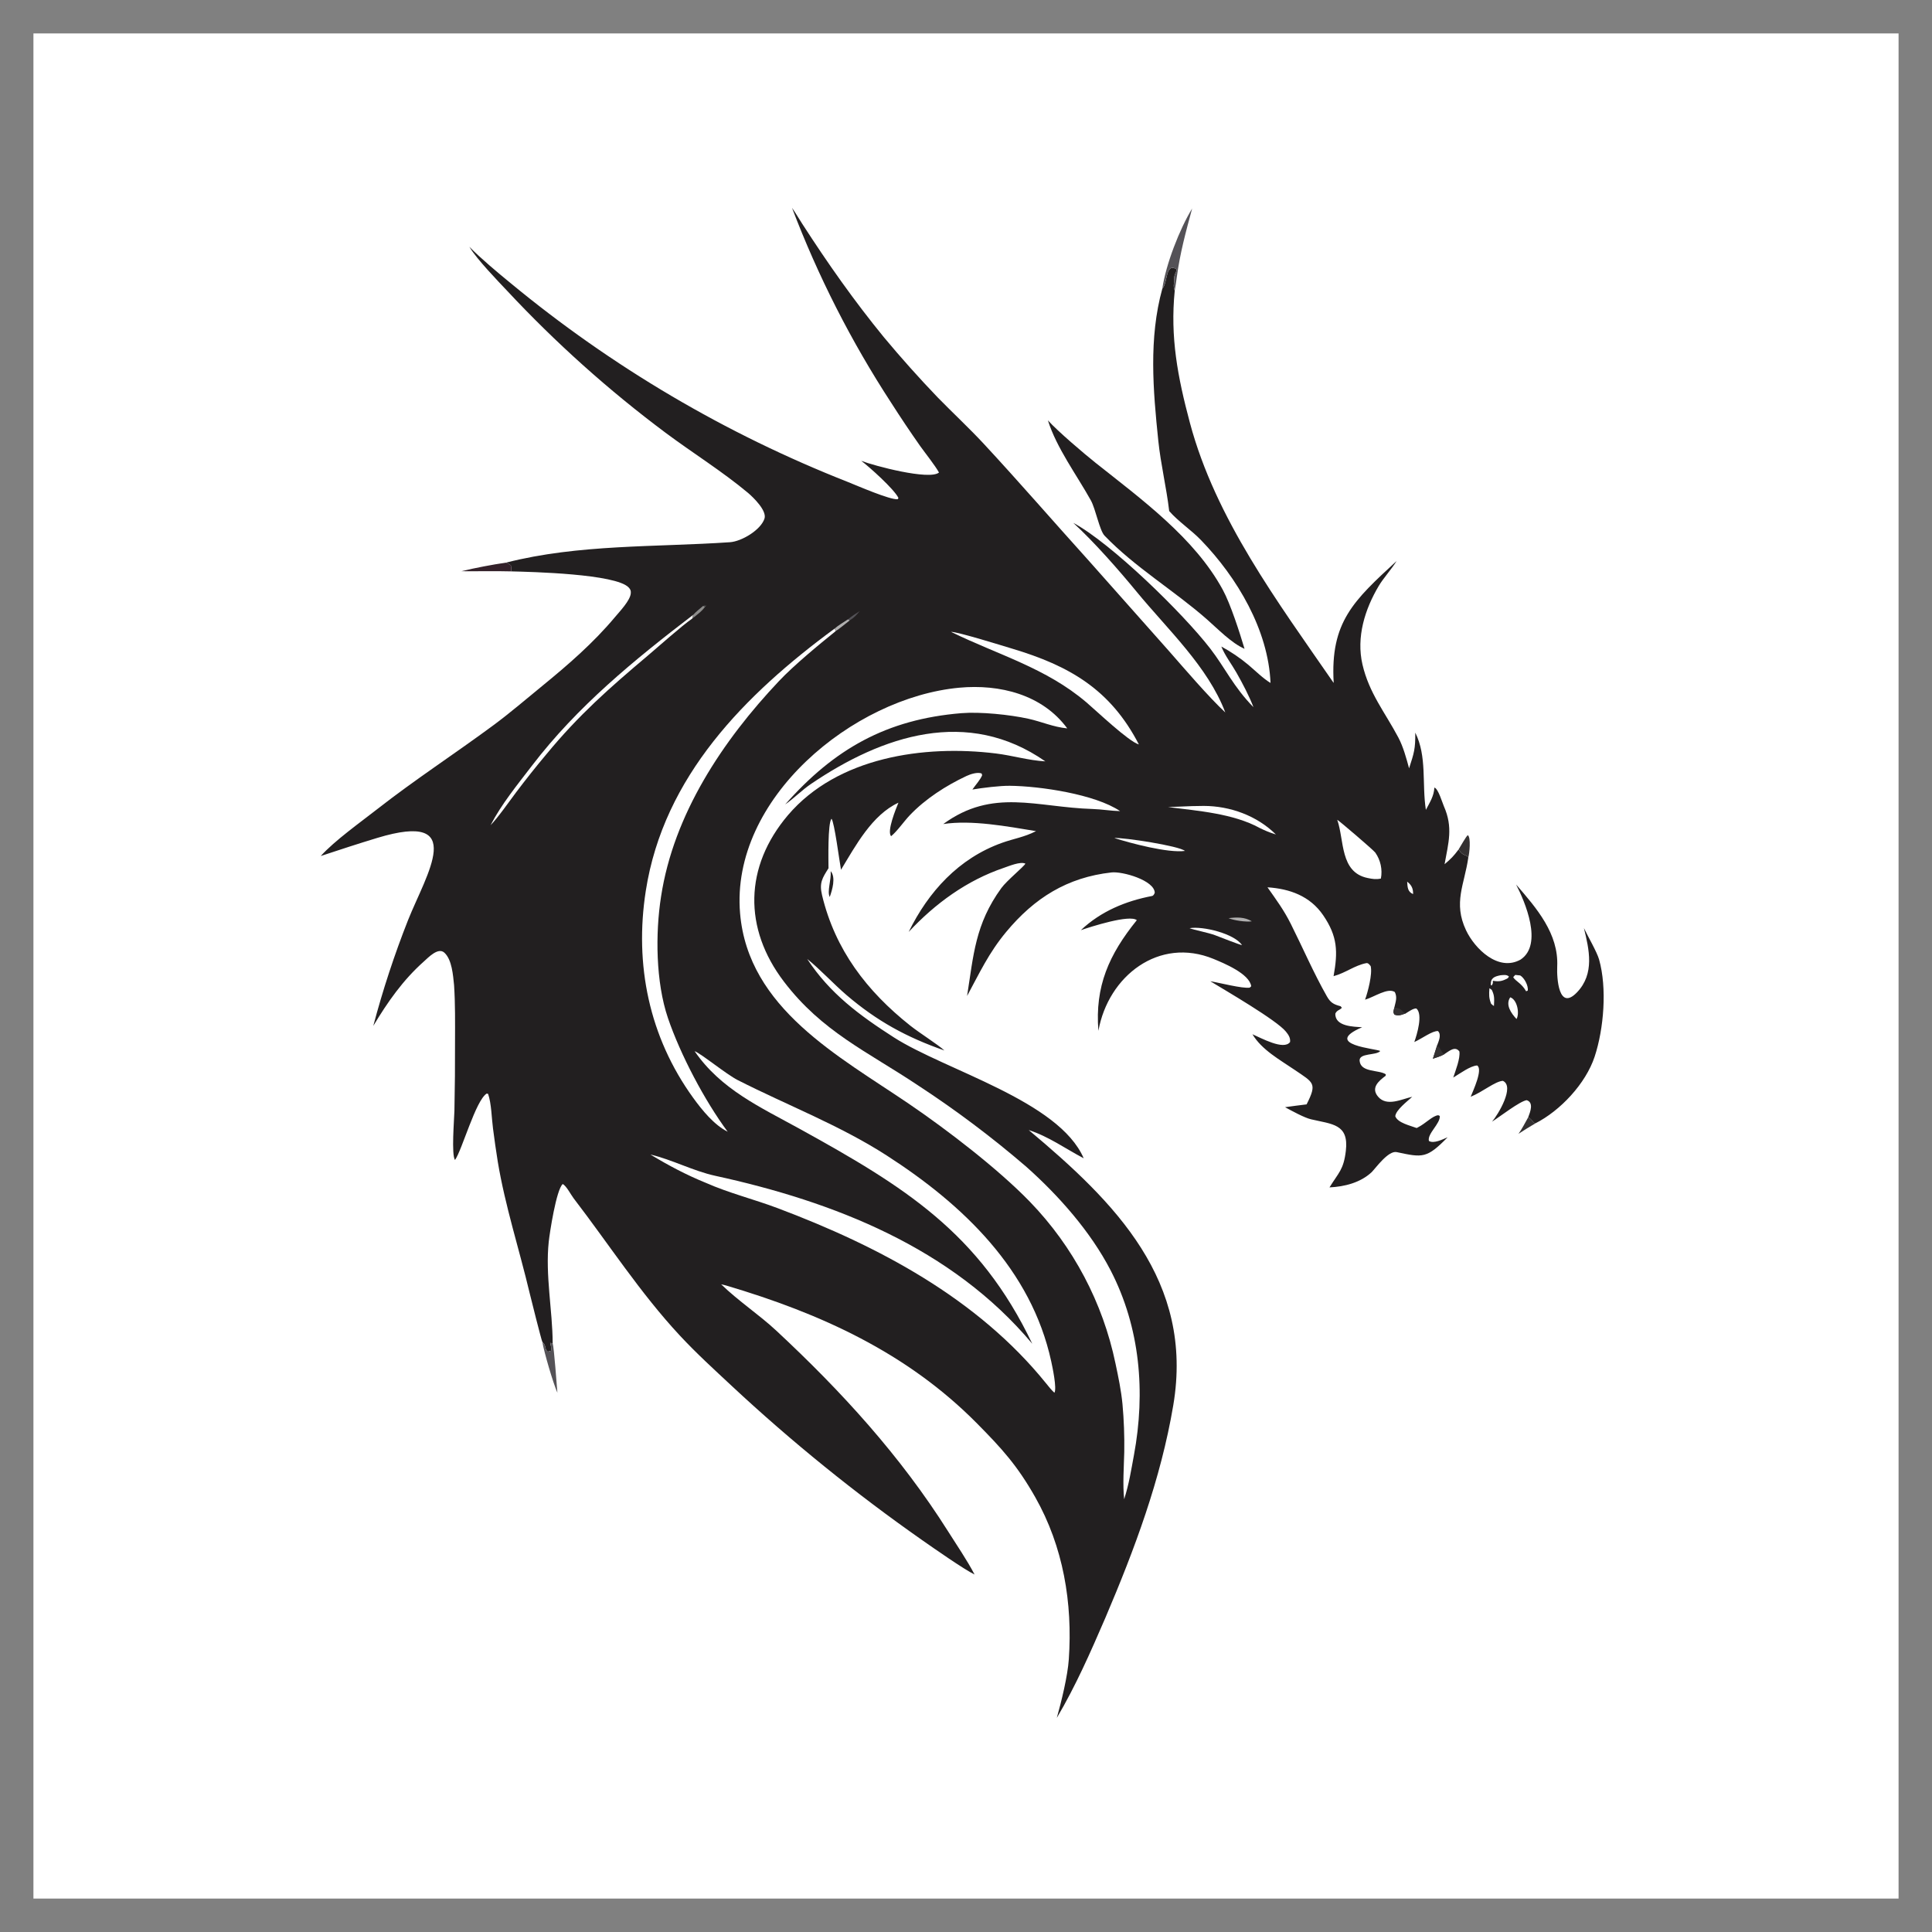
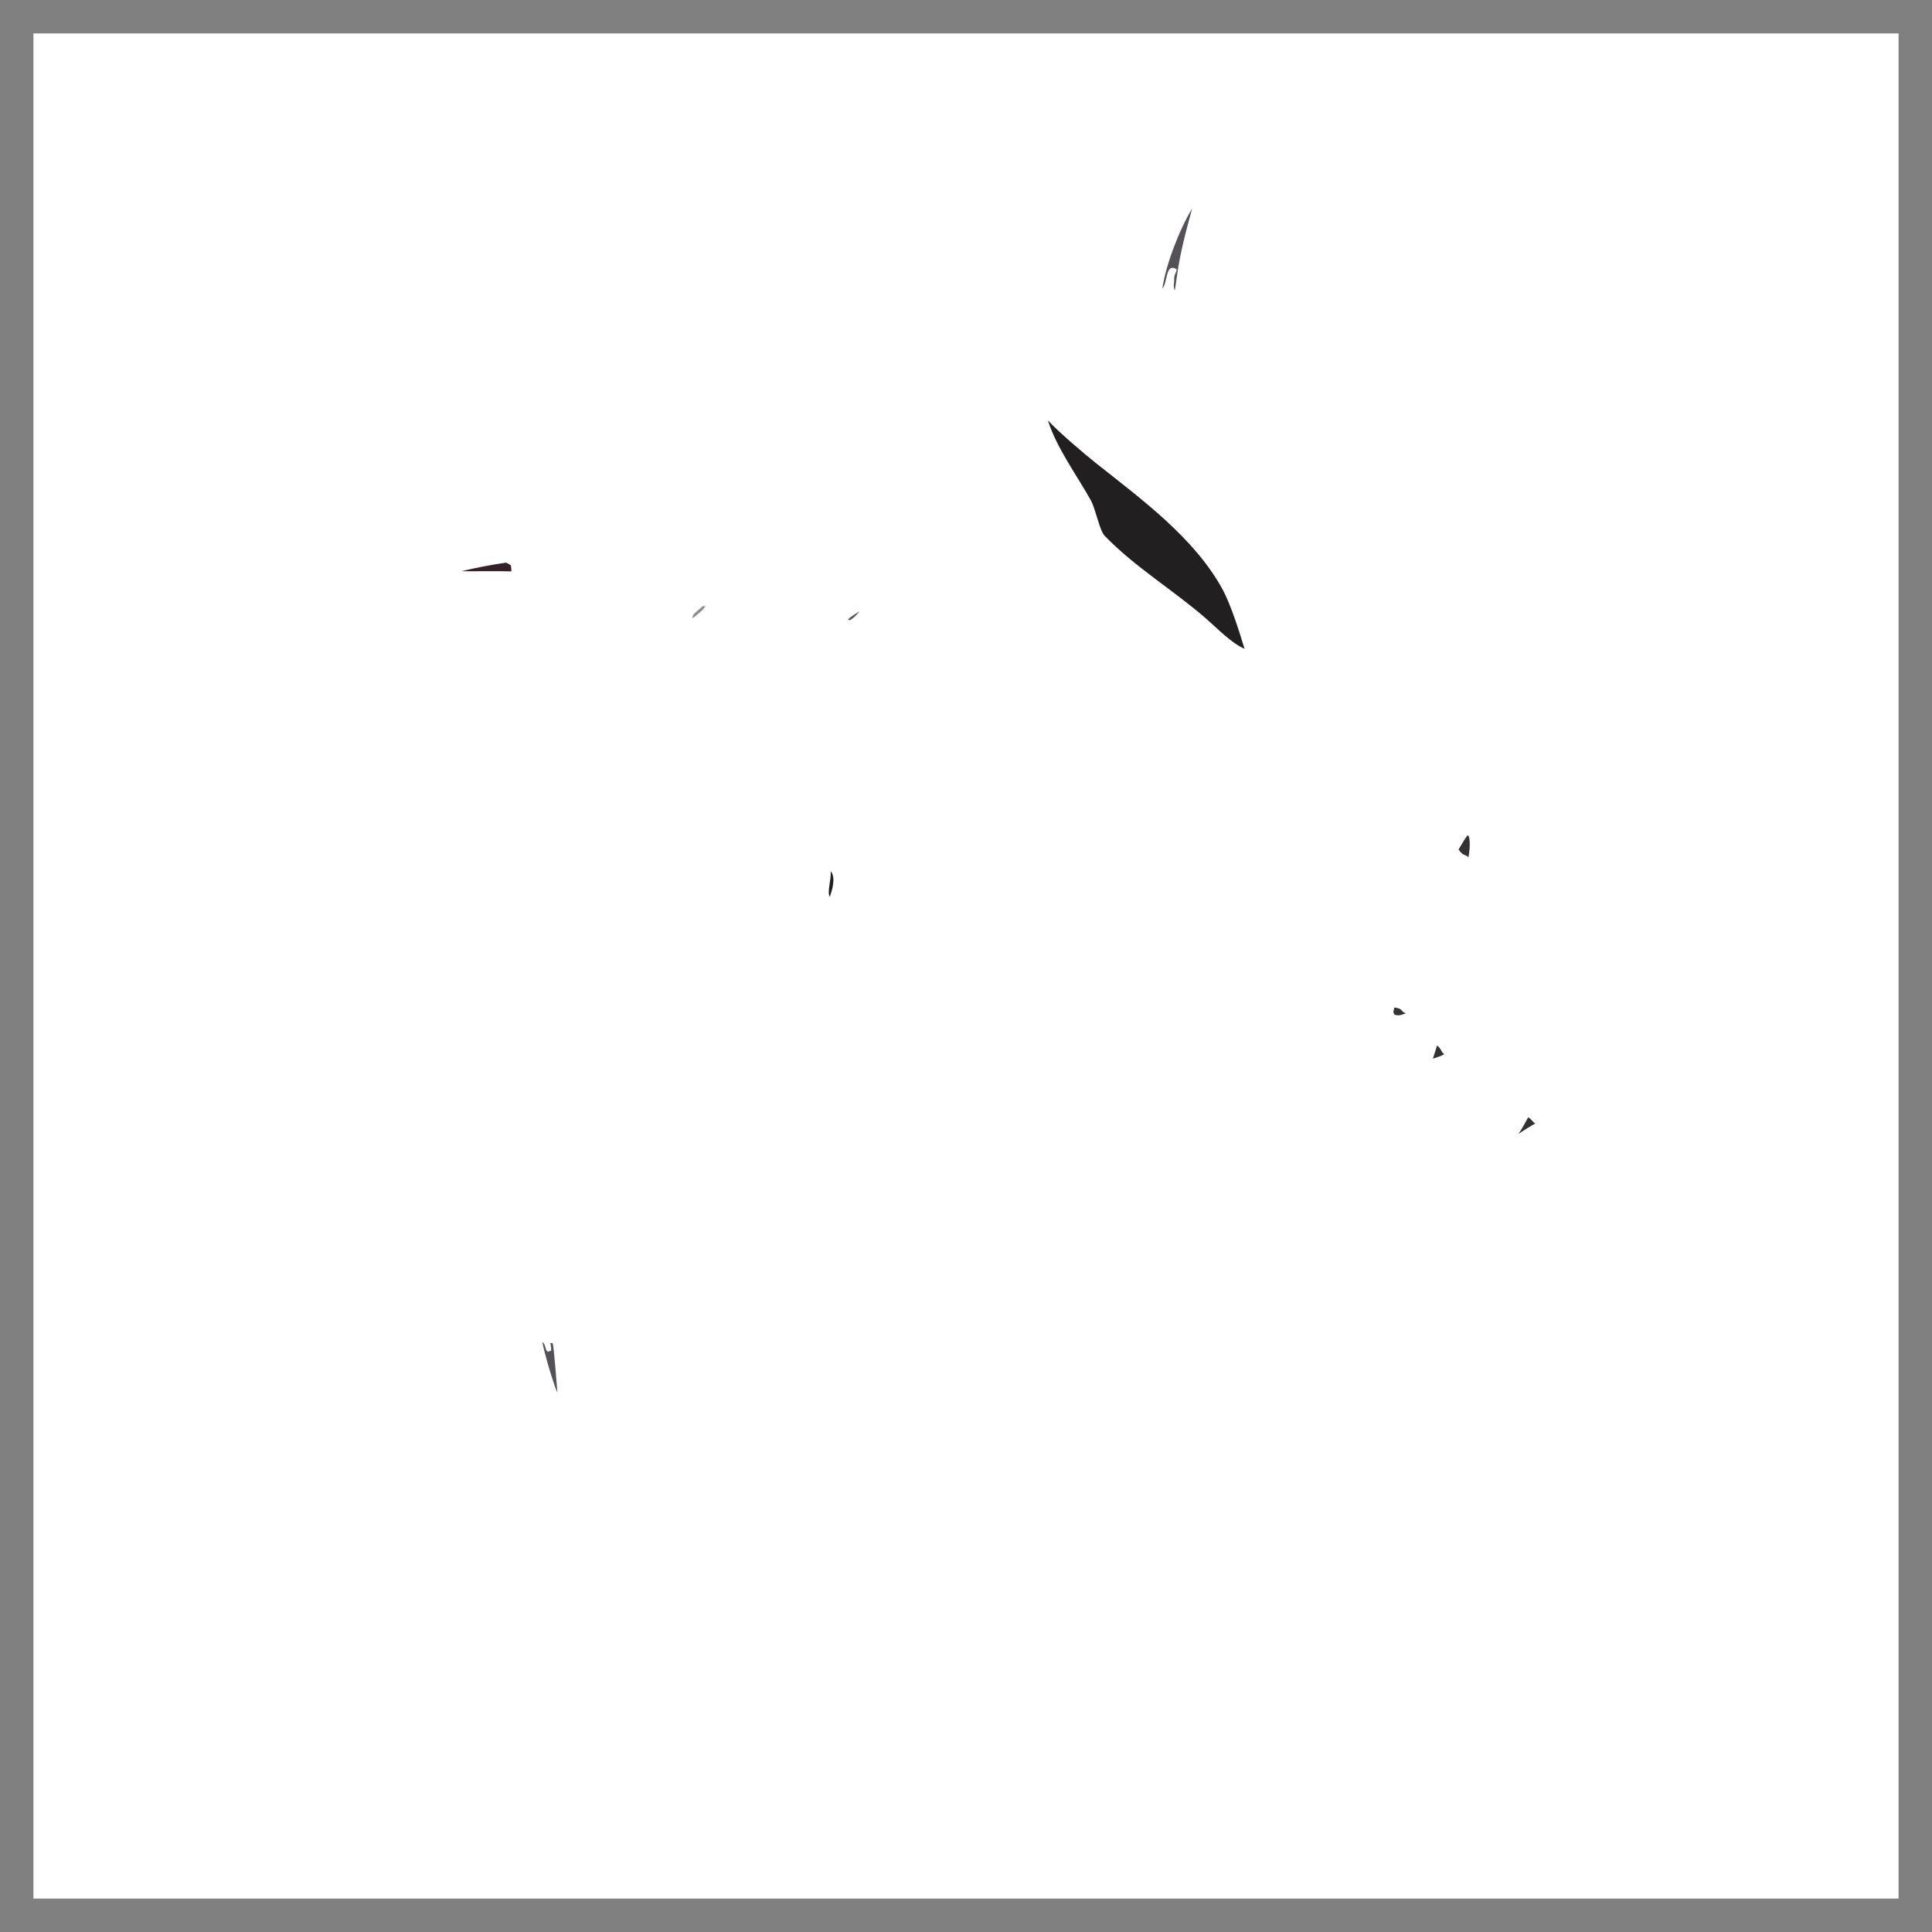
<svg xmlns="http://www.w3.org/2000/svg" width="2121.42" height="2121.42" viewBox="-36.71 -36.71 2121.42 2121.42">
  <rect x="-36.71" y="-36.71" width="2121.42" height="2121.42" fill="#808080" stroke="none" />
  <defs>
    <linearGradient id="Gradient1" gradientUnits="userSpaceOnUse" x1="503.06" y1="593.971" x2="499.751" y2="582.367">
      <stop class="stop0" offset="0" stop-opacity="1" stop-color="rgb(51,33,42)" />
      <stop class="stop1" offset="1" stop-opacity="1" stop-color="rgb(63,59,63)" />
    </linearGradient>
  </defs>
  <path d="M 0.0,0.0 L 2048.0,0.0 L 2048.0,2048.0 L 0.0,2048.0 L 0.0,0.0" rgb="false" visible="true" skeleton="false" stroke-opacity="1" auto-skeleton="false" id="element-5" fill="rgb(255,255,255)" />
-   <path d="M 832.971,191.536 C 836.925,197.167 840.522,203.365 844.265,209.168 C 872.053,252.257 901.346,293.893 933.823,333.573 C 952.802,356.355 972.573,378.467 993.099,399.866 C 1009.32,416.457 1027.73,433.609 1043.33,450.411 C 1082.56,492.663 1120.21,536.246 1158.91,579.065 L 1246.89,678.179 C 1263.71,697.347 1290.52,728.681 1308.71,745.597 C 1289.69,695.33 1245.5,654.573 1211.51,613.222 C 1191.66,589.062 1164.67,558.335 1141.8,537.419 C 1183.5,559.78 1262.16,636.572 1292.23,675.496 C 1308.45,696.488 1317.71,717.495 1339.66,739.815 C 1334.74,727.103 1327.79,713.919 1321.06,702.033 C 1315.72,692.598 1308.36,683.213 1304.37,673.218 C 1314.84,678.881 1324.73,685.573 1333.89,693.195 C 1341.29,699.419 1350.36,708.431 1358.38,713.184 C 1355.96,654.996 1321.8,597.504 1282.1,556.419 C 1271.2,545.144 1257.16,535.981 1247.12,524.464 C 1244.11,498.632 1237.81,472.961 1235.15,447.234 C 1229.4,391.725 1224.52,334.753 1239.56,280.269 C 1245.77,273.575 1242.7,251.334 1255.26,258.979 C 1255.37,262.155 1252.37,264.14 1252.58,269.97 C 1252.77,275.383 1251.13,276.136 1253.2,282.461 C 1248.11,333.454 1256.34,376.944 1269.87,427.609 C 1297.99,532.851 1366.15,624.055 1427.24,712.508 C 1427.4,712.71 1427.57,712.913 1427.74,713.116 C 1423.77,646.151 1449.87,622.627 1496.88,579.262 C 1490.94,588.615 1482.09,598.479 1477.37,606.395 C 1461.93,632.281 1452.38,662.926 1459.34,692.949 C 1466.61,724.371 1484.14,745.591 1498.75,773.147 C 1504.12,783.268 1507.54,795.946 1510.52,806.943 C 1516.12,789.706 1517.48,785.507 1517.33,767.762 C 1530.38,794.044 1524.49,823.644 1528.96,852.556 C 1533.38,844.087 1537.79,837.582 1538.29,828.096 C 1542.49,829.045 1546.97,844.565 1548.74,848.588 C 1559.02,871.88 1553.72,888.62 1549.5,912.243 C 1556.61,906.177 1559.18,903.65 1564.85,896.082 C 1570.46,904.152 1572.2,900.71 1575.58,904.738 C 1571.34,934.619 1558.73,954.384 1573.07,984.772 C 1582.56,1004.89 1608.43,1030.65 1632.94,1016.97 C 1657.97,1000.43 1637.75,953.298 1628.03,934.534 C 1650.64,960.6 1674.85,988.513 1673.18,1024.55 C 1672.6,1037.19 1674.72,1073.79 1694.76,1053.07 C 1714.63,1032.52 1708.2,1005.61 1702.49,982.348 C 1706.76,991.258 1716.83,1008.69 1719.12,1016.73 C 1728.06,1048.23 1724.37,1092.96 1714.28,1123.54 C 1704.49,1153.21 1676.45,1183.03 1649.09,1196.85 C 1645.9,1195.23 1646.1,1193.09 1641.33,1190.12 C 1643.61,1184.08 1647.65,1173.85 1639.63,1171.33 C 1632.07,1172.5 1610.58,1189.19 1601.61,1194.93 C 1608.18,1187.39 1626.95,1156.22 1613.5,1150.1 C 1604.9,1150.63 1591.19,1162.37 1578.18,1167.56 C 1580.58,1161.38 1592.0,1137.31 1585.23,1133.22 C 1577.63,1133.67 1566.31,1142.18 1559.03,1146.49 C 1561.6,1138.65 1566.86,1125.48 1565.76,1117.85 C 1560.99,1111.4 1554.46,1117.52 1549.18,1120.86 C 1545.75,1122.98 1540.6,1124.46 1536.67,1125.79 L 1541.28,1111.26 C 1543.08,1106.34 1546.34,1099.52 1542.27,1095.46 C 1536.15,1094.97 1524.55,1103.78 1516.26,1107.49 C 1519.21,1099.21 1525.93,1077.02 1518.54,1070.65 C 1515.19,1070.33 1510.22,1074.02 1507.01,1075.94 C 1502.06,1077.7 1499.1,1079.11 1494.4,1077.36 C 1492.62,1073.96 1493.39,1074.41 1494.35,1069.54 C 1495.8,1063.03 1497.74,1058.52 1494.88,1052.61 C 1487.15,1047.43 1472.12,1058.14 1462.19,1060.99 C 1465.3,1052.4 1470.4,1032.88 1468.37,1024.18 C 1467.26,1022.78 1465.67,1020.43 1463.55,1020.85 C 1450.44,1023.43 1441.13,1031.49 1427.61,1035.15 C 1432.44,1008.28 1432.12,991.625 1416.21,968.292 C 1401.86,947.249 1379.6,939.186 1355.04,937.594 C 1364.78,951.431 1372.98,962.447 1380.67,977.783 C 1393.9,1004.17 1405.7,1031.7 1420.29,1057.35 C 1424.28,1064.36 1427.82,1066.22 1435.32,1068.17 L 1436.74,1069.89 C 1433.87,1072.86 1431.44,1072.31 1429.56,1076.26 C 1428.97,1090.5 1449.84,1090.69 1459.0,1091.22 C 1413.91,1110.66 1476.24,1114.92 1478.86,1117.36 C 1474.56,1122.49 1455.29,1119.18 1456.21,1128.21 C 1457.53,1141.16 1477.17,1137.76 1484.96,1142.91 L 1484.78,1144.55 C 1477.17,1150.23 1468.22,1157.74 1476.49,1167.49 C 1486.09,1178.81 1502.4,1170.13 1513.98,1167.62 C 1508.53,1172.62 1495.83,1182.28 1495.37,1189.03 C 1498.18,1196.33 1511.85,1199.24 1518.82,1201.9 L 1520.12,1201.25 C 1529.05,1196.7 1536.05,1188.56 1542.53,1187.85 L 1544.22,1188.63 C 1545.09,1196.96 1530.32,1208.1 1532.29,1216.07 C 1537.48,1219.44 1547.54,1214.31 1552.86,1212.05 C 1529.89,1235.47 1525.6,1234.48 1496.94,1228.36 C 1487.87,1226.42 1474.43,1245.15 1469.54,1250.28 C 1457.14,1261.94 1439.61,1266.32 1423.13,1267.1 C 1433.2,1250.76 1438.61,1247.74 1441.07,1227.09 C 1444.62,1197.3 1426.06,1197.81 1402.78,1192.31 C 1395.39,1190.57 1381.71,1183.04 1374.33,1179.04 C 1382.2,1177.92 1390.09,1176.89 1397.99,1175.94 C 1409.85,1152.57 1405.6,1152.18 1385.16,1138.24 C 1368.94,1127.17 1348.81,1116.18 1338.53,1098.95 C 1347.97,1102.98 1373.08,1116.99 1379.86,1107.42 C 1380.34,1102.81 1378.04,1099.46 1375.22,1095.99 C 1365.02,1083.45 1309.07,1050.96 1292.24,1040.72 C 1302.36,1042.38 1327.54,1048.98 1335.56,1047.76 L 1337.17,1046.25 C 1335.33,1032.52 1307.07,1020.87 1295.81,1016.23 C 1235.91,991.56 1180.2,1034.96 1169.39,1095.15 C 1165.42,1046.22 1181.06,1011.39 1211.56,973.672 C 1203.62,967.162 1160.88,980.947 1150.13,984.649 C 1172.06,963.944 1199.33,952.677 1228.1,947.161 C 1230.04,946.789 1230.59,945.077 1231.27,943.563 C 1230.81,929.905 1195.84,919.92 1183.77,921.262 C 1135.15,926.669 1099.11,949.307 1068.13,986.586 C 1048.9,1009.72 1038.95,1031.54 1025.19,1056.91 C 1032.29,1012.27 1033.91,978.196 1062.82,938.416 C 1068.86,930.109 1087.65,914.884 1089.21,911.575 C 1083.62,908.995 1071.32,914.26 1065.38,916.277 C 1024.92,930.015 990.185,955.332 961.052,986.602 C 982.681,942.425 1016.03,905.767 1063.45,888.788 C 1076.88,883.98 1087.75,882.633 1100.91,875.902 C 1069.2,870.711 1030.21,863.358 999.023,868.133 C 1053.52,828.298 1101.16,849.736 1163.08,851.6 C 1173.04,851.9 1183.21,853.727 1193.2,853.928 C 1165.99,835.468 1105.41,826.445 1072.07,826.121 C 1061.02,826.014 1042.25,828.347 1031.01,830.233 C 1034.41,825.298 1040.06,819.069 1041.74,814.508 L 1041.15,812.598 C 1036.63,810.806 1028.83,813.341 1024.53,815.363 C 1002.05,825.922 979.453,840.41 962.271,858.462 C 956.01,865.04 948.37,876.116 941.787,881.446 C 936.789,876.261 947.218,850.966 949.807,844.689 C 920.786,858.117 902.818,891.842 886.751,918.328 C 884.942,908.599 879.495,866.006 876.317,862.281 C 872.079,867.237 872.965,907.916 873.019,916.675 C 866.235,927.452 862.689,932.664 865.951,946.296 C 880.293,1006.23 915.169,1051.71 962.803,1089.48 C 973.186,1097.72 992.549,1109.82 1000.29,1116.75 C 959.043,1102.36 926.221,1084.54 892.62,1055.75 C 878.969,1044.05 863.112,1027.0 849.644,1016.27 C 874.521,1054.24 907.072,1078.17 944.6,1102.26 C 1001.29,1138.65 1125.98,1171.91 1153.23,1235.13 C 1132.65,1224.28 1114.77,1211.22 1092.89,1204.14 C 1187.49,1283.37 1274.63,1369.82 1251.59,1506.38 C 1237.89,1587.61 1209.14,1664.38 1176.97,1739.88 C 1160.61,1777.76 1144.6,1814.23 1123.7,1849.64 C 1128.7,1831.99 1135.63,1803.7 1136.89,1785.3 C 1141.15,1723.42 1130.88,1661.72 1100.05,1607.3 C 1080.29,1572.41 1063.38,1553.89 1036.21,1526.4 C 959.249,1448.52 864.19,1405.47 760.527,1374.8 C 758.883,1374.32 756.847,1373.89 755.145,1373.53 C 774.605,1392.31 796.671,1406.71 815.642,1424.36 C 887.205,1490.96 951.853,1561.71 1004.26,1644.69 C 1013.77,1659.76 1025.21,1676.48 1033.4,1692.16 C 1022.22,1686.84 987.518,1662.58 976.253,1654.69 C 902.484,1603.03 832.409,1546.29 766.536,1484.87 C 747.011,1466.65 728.137,1449.49 709.681,1429.66 C 666.393,1383.15 631.808,1329.45 593.198,1279.13 C 590.26,1275.3 585.208,1265.47 581.216,1263.39 C 574.08,1269.47 566.841,1317.29 565.833,1326.77 C 561.94,1363.41 569.972,1402.04 570.159,1438.22 L 567.389,1437.91 C 568.312,1440.65 568.74,1443.61 568.378,1446.47 L 564.72,1447.54 C 560.869,1444.46 563.647,1441.3 558.763,1436.64 C 557.728,1434.71 546.01,1387.97 544.901,1383.29 C 533.482,1335.08 518.012,1287.84 509.88,1238.97 C 507.877,1226.92 506.241,1214.51 504.627,1202.41 C 503.066,1190.72 502.984,1175.35 499.244,1164.41 L 497.668,1164.08 C 485.545,1171.74 470.768,1225.89 462.906,1237.01 C 458.791,1231.45 462.031,1192.33 462.26,1182.97 C 462.791,1157.5 463.013,1132.04 462.924,1106.57 C 462.97,1086.23 463.227,1065.37 461.876,1045.0 C 460.746,1034.2 459.624,1017.12 451.265,1009.4 C 444.44,1003.09 433.692,1014.61 428.676,1019.07 C 405.69,1039.51 388.919,1063.58 373.17,1089.78 C 383.608,1050.35 396.351,1011.57 411.333,973.638 C 431.407,923.235 477.57,853.084 377.591,883.34 C 356.652,889.677 336.261,896.368 315.48,903.229 C 330.85,886.264 358.984,866.256 377.566,851.719 C 418.939,819.351 462.968,790.784 505.171,759.559 C 523.481,746.012 540.893,731.015 558.543,716.605 C 587.211,693.2 614.881,669.224 638.683,640.755 C 643.855,634.568 655.047,622.915 655.902,615.031 C 656.223,612.069 655.612,610.5 653.609,608.364 C 639.591,593.413 546.439,591.214 524.805,590.698 C 524.711,588.014 524.691,586.728 524.26,584.04 C 522.188,582.613 521.252,582.184 518.974,581.071 C 598.773,560.698 683.361,564.218 764.765,558.671 C 777.659,557.792 798.539,545.322 802.716,532.805 C 805.587,524.201 790.905,509.854 784.699,504.537 C 756.029,480.605 724.113,460.839 694.102,438.482 C 631.585,391.795 573.362,339.62 520.125,282.578 C 509.296,271.168 487.386,248.308 479.476,235.569 L 478.695,234.296 C 490.56,246.511 510.581,263.264 523.922,274.148 C 635.085,366.038 760.098,439.745 894.316,492.531 C 904.508,496.619 940.638,512.321 948.982,511.473 L 949.835,510.111 C 945.396,500.638 917.669,475.772 908.954,469.291 C 922.786,474.65 983.7,490.932 994.344,482.141 C 990.284,474.694 979.128,460.689 973.744,453.148 C 962.709,437.442 952.024,421.494 941.697,405.315 C 897.906,338.153 861.455,266.482 832.971,191.536" rgb="false" visible="true" skeleton="false" stroke-opacity="1" auto-skeleton="false" id="element-6" fill="rgb(34,31,32)" />
  <path d="M 1536.67,1125.79 L 1541.28,1111.26 C 1546.69,1115.62 1544.91,1117.67 1549.18,1120.86 C 1545.75,1122.98 1540.6,1124.46 1536.67,1125.79" rgb="false" visible="true" skeleton="false" stroke-opacity="1" auto-skeleton="false" id="element-7" fill="rgb(52,49,50)" />
  <path d="M 1494.35,1069.54 C 1504.67,1070.95 1500.44,1073.71 1507.01,1075.94 C 1502.06,1077.7 1499.1,1079.11 1494.4,1077.36 C 1492.62,1073.96 1493.39,1074.41 1494.35,1069.54" rgb="false" visible="true" skeleton="false" stroke-opacity="1" auto-skeleton="false" id="element-8" fill="rgb(52,49,50)" />
  <path d="M 1016.67,718.412 C 1060.92,714.354 1107.73,725.78 1135.18,763.099 C 1119.53,761.547 1107.25,755.756 1092.48,752.503 C 1072.06,748.005 1039.64,744.686 1018.95,746.384 C 936.59,753.142 879.182,785.802 825.442,846.618 C 835.051,839.926 843.909,830.795 853.816,824.077 C 932.494,770.723 1025.65,739.75 1111.12,799.313 C 1092.44,798.259 1075.17,792.894 1056.88,790.641 C 977.762,780.895 882.891,794.651 828.543,858.324 C 780.443,915.029 779.551,982.716 824.049,1041.12 C 866.021,1096.2 915.398,1117.76 971.332,1155.09 C 1012.95,1182.27 1052.72,1212.17 1090.38,1244.6 C 1125.97,1276.28 1160.88,1315.84 1182.75,1358.11 C 1215.35,1421.12 1221.21,1491.99 1208.43,1560.93 C 1205.19,1578.4 1203.12,1592.27 1197.68,1609.5 C 1195.95,1593.9 1197.38,1573.61 1197.78,1557.65 C 1198.06,1540.1 1197.41,1522.55 1195.83,1505.08 C 1194.32,1489.68 1191.33,1475.5 1188.13,1460.4 C 1174.26,1393.63 1141.75,1332.16 1094.38,1283.1 C 1059.27,1246.76 1003.1,1203.76 961.388,1175.39 C 884.727,1123.23 784.834,1070.64 775.933,966.216 C 765.202,840.312 900.128,729.18 1016.67,718.412" rgb="false" visible="true" skeleton="false" stroke-opacity="1" auto-skeleton="false" id="element-9" fill="rgb(255,255,255)" />
  <path d="M 725.98,1117.51 C 732.819,1119.94 760.794,1142.9 773.329,1149.27 C 827.813,1176.96 885.478,1198.92 936.942,1232.07 C 1020.56,1285.92 1095.64,1357.3 1117.58,1458.15 C 1118.95,1464.45 1123.97,1488.05 1121.06,1492.59 C 1117.58,1489.38 1114.79,1485.81 1111.83,1482.14 C 1036.41,1388.82 927.699,1331.51 817.235,1289.92 C 791.032,1280.05 764.036,1273.48 738.156,1262.03 C 716.49,1253.2 697.421,1243.03 677.478,1231.02 C 701.111,1236.53 724.513,1249.09 748.537,1254.34 C 878.809,1282.75 1008.41,1333.29 1096.76,1438.79 C 1038.56,1316.81 956.26,1266.21 841.272,1202.76 C 798.199,1178.99 754.946,1159.63 725.98,1117.51" rgb="false" visible="true" skeleton="false" stroke-opacity="1" auto-skeleton="false" id="element-10" fill="rgb(255,255,255)" />
  <path d="M 879.808,653.466 L 880.846,656.335 C 862.273,671.348 835.057,693.746 818.605,711.172 C 756.815,776.62 702.988,857.302 689.136,947.87 C 682.809,988.395 683.316,1041.72 696.719,1081.15 C 710.352,1121.25 737.097,1172.03 762.321,1205.98 C 747.335,1198.45 734.28,1182.34 724.519,1168.88 C 676.011,1101.96 659.789,1022.45 672.391,941.513 C 692.007,815.526 781.795,725.523 879.808,653.466" rgb="false" visible="true" skeleton="false" stroke-opacity="1" auto-skeleton="false" id="element-11" fill="rgb(255,255,255)" />
-   <path d="M 1007.5,657.082 C 1014.97,657.017 1064.18,672.381 1074.83,675.574 C 1137.33,694.302 1182.56,720.148 1213.83,780.729 C 1202.51,777.491 1167.6,744.214 1156.39,734.659 C 1111.74,696.59 1059.58,682.565 1007.5,657.082" rgb="false" visible="true" skeleton="false" stroke-opacity="1" auto-skeleton="false" id="element-12" fill="rgb(255,255,255)" />
-   <path d="M 1431.62,863.449 C 1433.37,864.155 1471.47,896.711 1473.44,899.506 C 1479.24,907.787 1481.45,918.059 1479.57,927.993 C 1474.07,929.115 1470.46,928.473 1465.19,927.411 C 1434.37,921.194 1439.58,885.9 1431.62,863.449" rgb="false" visible="true" skeleton="false" stroke-opacity="1" auto-skeleton="false" id="element-13" fill="rgb(255,255,255)" />
+   <path d="M 1007.5,657.082 C 1014.97,657.017 1064.18,672.381 1074.83,675.574 C 1137.33,694.302 1182.56,720.148 1213.83,780.729 C 1202.51,777.491 1167.6,744.214 1156.39,734.659 " rgb="false" visible="true" skeleton="false" stroke-opacity="1" auto-skeleton="false" id="element-12" fill="rgb(255,255,255)" />
  <path d="M 724.409,638.412 L 723.355,642.54 C 712.286,650.044 685.753,673.796 674.448,683.317 C 632.477,718.669 598.513,748.666 563.395,791.31 C 551.886,805.024 540.74,819.039 529.967,833.339 C 522.695,843.021 509.982,861.242 501.952,869.374 C 513.974,846.18 531.578,824.739 547.441,804.001 C 597.231,738.908 659.533,688.036 724.409,638.412" rgb="false" visible="true" skeleton="false" stroke-opacity="1" auto-skeleton="false" id="element-14" fill="rgb(255,255,255)" />
  <path d="M 1272.09,848.442 C 1276.42,848.307 1280.75,848.235 1285.08,848.227 C 1314.07,848.291 1343.54,858.983 1364.27,879.592 C 1356.73,877.151 1353.46,875.843 1346.35,872.38 C 1317.26,856.49 1278.78,853.684 1245.85,849.482 L 1272.09,848.442" rgb="false" visible="true" skeleton="false" stroke-opacity="1" auto-skeleton="false" id="element-15" fill="rgb(255,255,255)" />
  <path d="M 1186.77,883.453 C 1197.43,882.834 1258.15,892.13 1264.4,897.648 C 1245.62,900.106 1204.61,889.135 1186.77,883.453" rgb="false" visible="true" skeleton="false" stroke-opacity="1" auto-skeleton="false" id="element-16" fill="rgb(255,255,255)" />
  <path d="M 1269.46,982.464 C 1284.38,979.957 1318.81,988.557 1327.07,1001.07 C 1323.67,1000.45 1303.33,992.398 1297.44,990.173 C 1290.12,987.403 1273.69,984.259 1269.46,982.464" rgb="false" visible="true" skeleton="false" stroke-opacity="1" auto-skeleton="false" id="element-17" fill="rgb(255,255,255)" />
  <path d="M 1621.6,1058.37 C 1629.37,1060.98 1632.03,1076.23 1628.5,1082.21 C 1622.55,1075.88 1616.05,1066.52 1621.6,1058.37" rgb="false" visible="true" skeleton="false" stroke-opacity="1" auto-skeleton="false" id="element-18" fill="rgb(255,255,255)" />
  <path d="M 1627.1,1033.8 L 1632.53,1034.37 C 1637.12,1036.99 1641.74,1045.93 1640.8,1051.02 L 1639.04,1051.73 C 1633.9,1042.7 1627.46,1040.8 1624.84,1036.25 L 1627.1,1033.8" rgb="false" visible="true" skeleton="false" stroke-opacity="1" auto-skeleton="false" id="element-19" fill="rgb(255,255,255)" />
  <path d="M 1610.85,1034.18 C 1614.2,1033.92 1617.65,1033.18 1620.18,1035.58 L 1619.0,1037.37 C 1612.89,1040.72 1609.33,1041.39 1602.48,1040.2 C 1602.61,1043.1 1602.7,1042.91 1601.23,1045.39 L 1600.28,1044.96 C 1599.8,1037.11 1604.3,1035.51 1610.85,1034.18" rgb="false" visible="true" skeleton="false" stroke-opacity="1" auto-skeleton="false" id="element-20" fill="rgb(255,255,255)" />
  <path d="M 1598.75,1048.41 L 1601.32,1050.23 C 1604.62,1056.87 1603.99,1060.62 1603.71,1067.92 C 1602.36,1067.08 1601.81,1066.51 1600.61,1065.47 C 1598.06,1059.0 1598.24,1055.37 1598.75,1048.41" rgb="false" visible="true" skeleton="false" stroke-opacity="1" auto-skeleton="false" id="element-21" fill="rgb(255,255,255)" />
-   <path d="M 1312.29,971.481 C 1321.35,970.371 1329.87,970.087 1337.85,974.918 C 1331.5,975.941 1318.26,973.988 1312.29,971.481" rgb="false" visible="true" skeleton="false" stroke-opacity="1" auto-skeleton="false" id="element-22" fill="rgb(176,175,175)" />
-   <path d="M 894.455,643.322 L 896.443,644.424 C 892.421,647.567 884.852,653.833 880.846,656.335 L 879.808,653.466 C 882.845,650.563 890.551,645.854 894.455,643.322" rgb="false" visible="true" skeleton="false" stroke-opacity="1" auto-skeleton="false" id="element-23" fill="rgb(176,175,175)" />
  <path d="M 724.409,638.412 C 727.654,634.817 731.698,631.766 735.417,628.546 L 737.902,629.878 L 736.337,628.021 L 738.329,628.864 L 738.279,627.869 C 736.319,632.93 727.69,639.057 723.355,642.54 L 724.409,638.412" rgb="false" visible="true" skeleton="false" stroke-opacity="1" auto-skeleton="false" id="element-24" fill="rgb(140,140,139)" />
  <path d="M 1508.41,931.448 C 1513.34,935.083 1515.04,939.084 1514.94,945.03 C 1508.74,942.484 1508.87,937.225 1508.41,931.448" rgb="false" visible="true" skeleton="false" stroke-opacity="1" auto-skeleton="false" id="element-25" fill="rgb(255,255,255)" />
  <path d="M 907.238,634.397 C 903.729,638.64 901.214,641.492 896.443,644.424 L 894.455,643.322 C 897.956,640.198 903.164,636.872 907.238,634.397" rgb="false" visible="true" skeleton="false" stroke-opacity="1" auto-skeleton="false" id="element-26" fill="rgb(84,82,87)" />
  <path d="M 1113.93,424.86 C 1124.6,436.727 1153.79,461.566 1166.49,471.659 C 1216.21,511.172 1274.99,553.859 1305.97,610.915 C 1314.56,626.73 1324.52,657.876 1329.84,675.708 C 1315.4,669.39 1300.77,654.091 1288.25,643.111 C 1252.34,611.626 1209.32,586.009 1176.15,551.498 C 1170.61,545.731 1166.4,522.278 1161.06,512.667 C 1145.47,484.632 1123.58,455.397 1113.93,424.86" rgb="false" visible="true" skeleton="false" stroke-opacity="1" auto-skeleton="false" id="element-27" fill="rgb(34,31,32)" />
  <path d="M 1239.56,280.269 C 1243.37,253.856 1258.54,214.697 1272.33,192.226 C 1265.55,217.138 1258.9,241.637 1255.52,267.271 C 1254.86,272.298 1254.07,277.473 1253.2,282.461 C 1251.13,276.136 1252.77,275.383 1252.58,269.97 C 1252.37,264.14 1255.37,262.155 1255.26,258.979 C 1242.7,251.334 1245.77,273.575 1239.56,280.269" rgb="false" visible="true" skeleton="false" stroke-opacity="1" auto-skeleton="false" id="element-28" fill="rgb(84,82,87)" />
  <path d="M 558.763,1436.64 C 563.647,1441.3 560.869,1444.46 564.72,1447.54 L 568.378,1446.47 C 568.74,1443.61 568.312,1440.65 567.389,1437.91 L 570.159,1438.22 C 571.656,1442.99 574.633,1484.45 575.349,1492.64 C 570.514,1481.7 560.828,1448.38 558.763,1436.64" rgb="false" visible="true" skeleton="false" stroke-opacity="1" auto-skeleton="false" id="element-29" fill="rgb(84,82,87)" />
  <path d="M 469.824,590.514 C 484.895,586.901 503.63,583.27 518.974,581.071 C 521.252,582.184 522.188,582.613 524.26,584.04 C 524.691,586.728 524.711,588.014 524.805,590.698 C 506.762,590.208 487.981,590.687 469.824,590.514" rgb="false" visible="true" skeleton="false" stroke-opacity="1" auto-skeleton="false" id="element-30" fill="rgb(51,33,42)" />
  <path d="M 1564.85,896.082 C 1567.18,892.484 1572.93,881.822 1575.01,880.327 C 1578.67,883.004 1576.77,900.445 1575.58,904.738 C 1572.2,900.71 1570.46,904.152 1564.85,896.082" rgb="false" visible="true" skeleton="false" stroke-opacity="1" auto-skeleton="false" id="element-31" fill="rgb(52,49,50)" />
  <path d="M 1630.63,1208.29 C 1634.3,1203.38 1638.12,1195.71 1641.33,1190.12 C 1646.1,1193.09 1645.9,1195.23 1649.09,1196.85 C 1642.66,1200.57 1636.87,1204.26 1630.63,1208.29" rgb="false" visible="true" skeleton="false" stroke-opacity="1" auto-skeleton="false" id="element-32" fill="rgb(52,49,50)" />
  <path d="M 875.422,919.854 C 881.317,926.657 877.094,940.708 874.368,948.202 C 871.253,941.983 876.166,929.836 875.422,919.854" rgb="false" visible="true" skeleton="false" stroke-opacity="1" auto-skeleton="false" id="element-33" fill="rgb(34,31,32)" />
</svg>